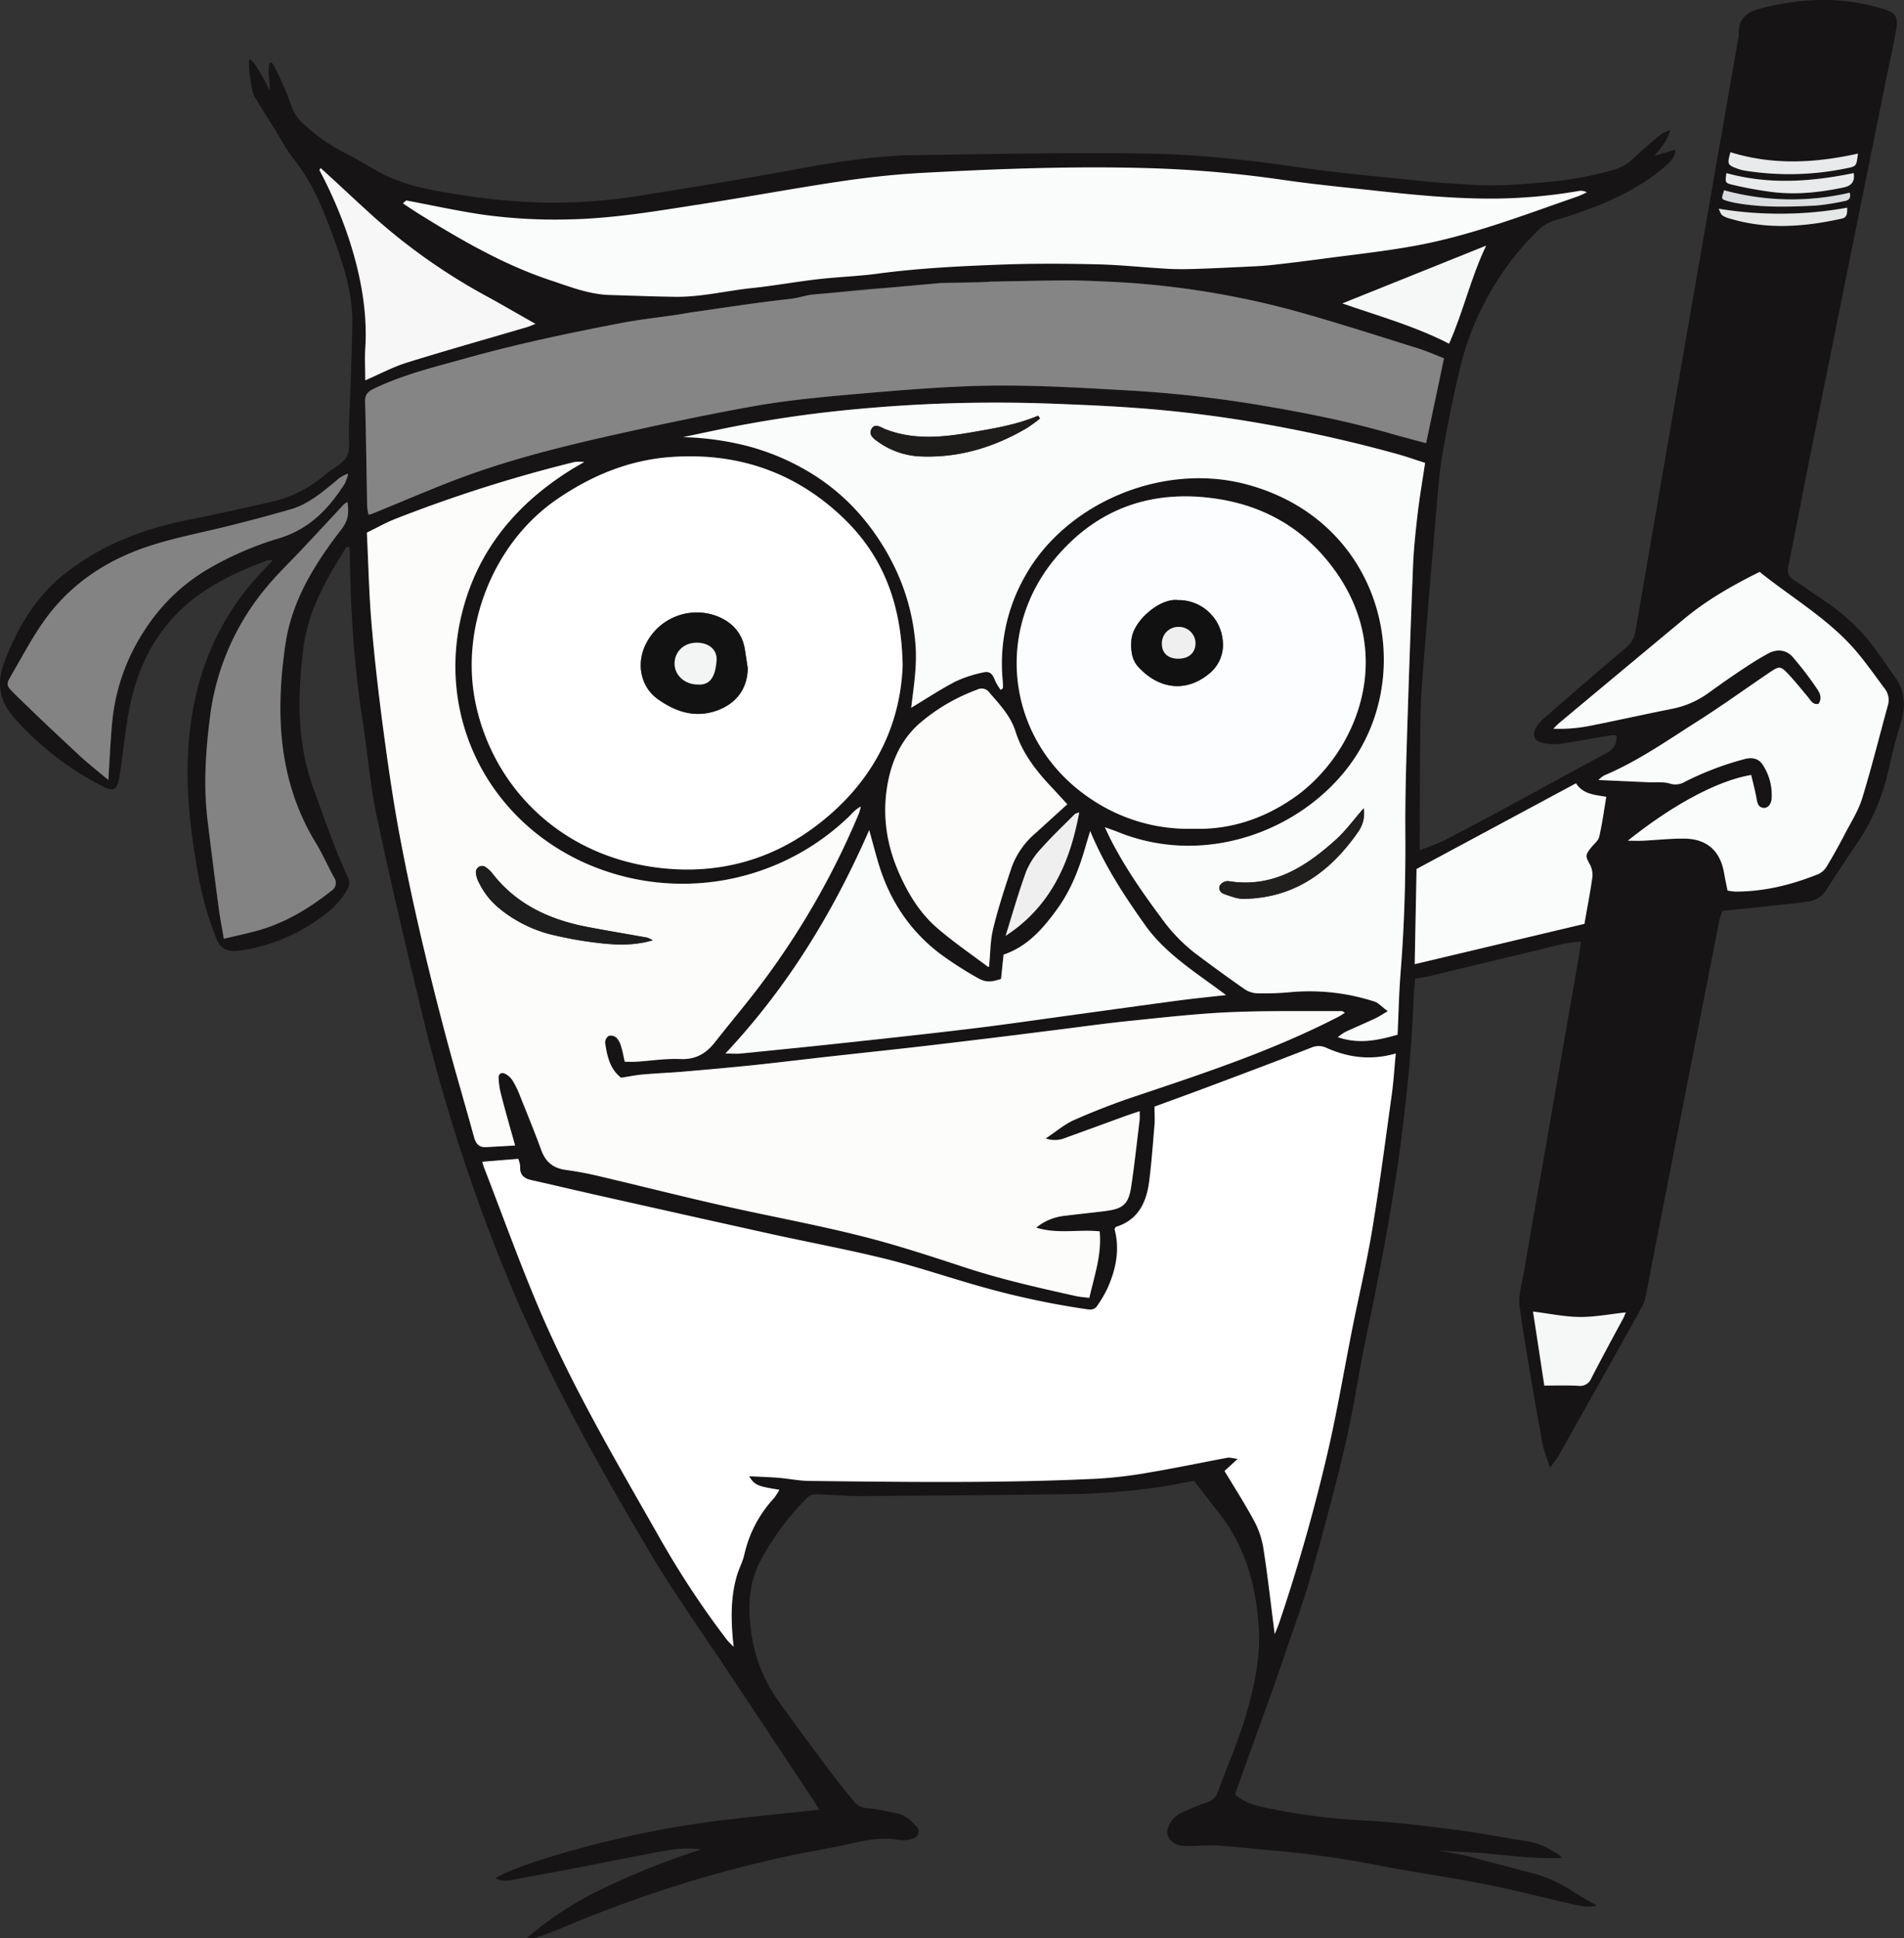
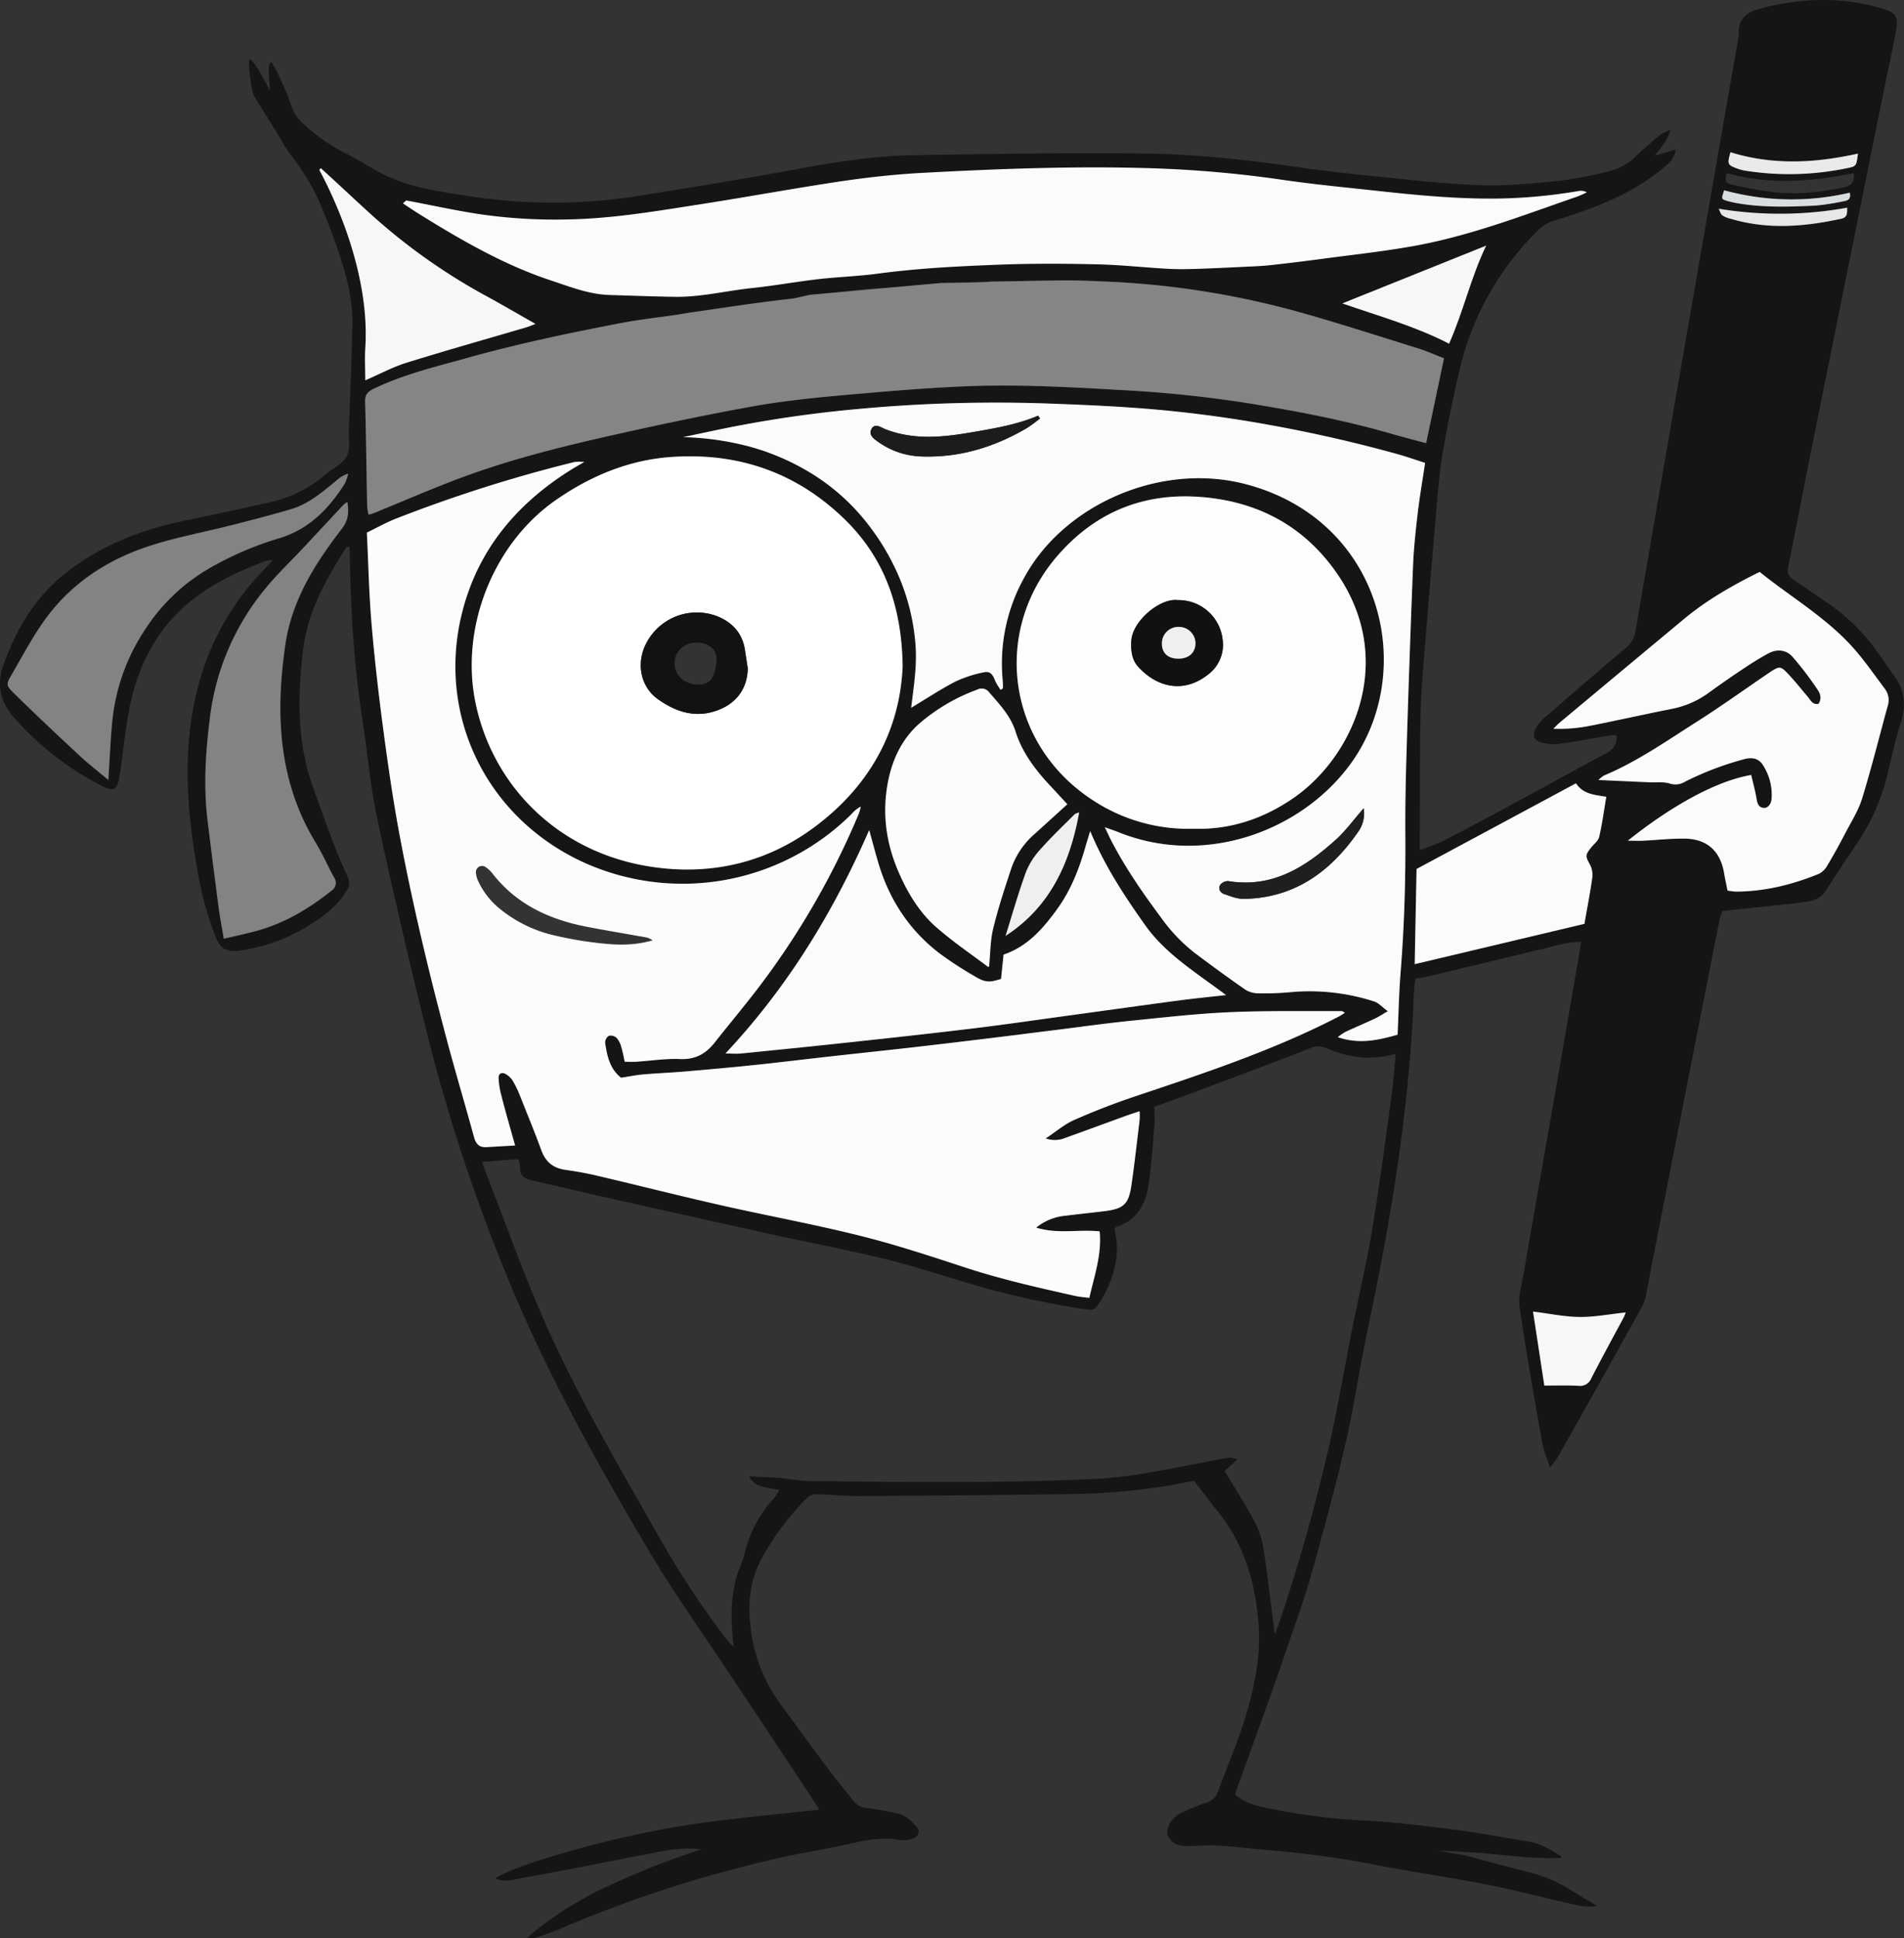
<svg xmlns="http://www.w3.org/2000/svg" viewBox="0 0 704.83 717.33">
  <rect x="0" y="0" width="704.83" height="717.33" fill="#333333" stroke="none" />
  <defs>
    <style>.cls-1{fill:#161414;}.cls-2{fill:#fff;}.cls-3{fill:#fcfcfb;}.cls-4{fill:#fafbfb;}.cls-5{fill:#868585;}.cls-6{fill:#fcfdff;}.cls-7{fill:#848383;}.cls-8{fill:#f7f7f7;}.cls-9{fill:#f6f7f7;}.cls-10{fill:#f0efef;}.cls-11{fill:#e8eaeb;}.cls-12{fill:#e6e8e8;}.cls-13{fill:#dadddf;}.cls-14{fill:#1e1d1d;}.cls-15{fill:#131212;}.cls-16{fill:#1e1b1b;}.cls-17{fill:#211f1e;}.cls-18{fill:#121111;}.cls-19{fill:#f3f4f4;}</style>
  </defs>
  <title>1Stiftnutzen-louAsset 23</title>
  <g id="Layer_2" data-name="Layer 2">
    <g id="Layer_1-2" data-name="Layer 1">
      <path class="cls-1" d="M532.38,684.83l10.25,1.93,25.24,6.65A51.89,51.89,0,0,1,582.24,700c2.71,1.7,5.51,3.28,8.92,5.29-4.5.88-8-.38-11.52-1.16-9.86-2.21-19.64-4.81-29.55-6.74-12.81-2.51-25.76-4.33-38.59-6.8a370.41,370.41,0,0,0-40.18-5.73c-6.83-.55-13.64-1.4-20.48-1.84-3.56-.24-7.16.13-10.75.19-3.27.05-6.35-.48-7.78-3.91-.91-2.19,1.24-6.44,4.41-8.11a94.33,94.33,0,0,1,9.9-4.07,6.37,6.37,0,0,0,4.21-3.89c3.54-9.8,7.83-19.39,10.69-29.38,3-10.44,5.19-21.14,4.41-32.25-1.09-15.46-5.15-29.73-14.94-42-3-3.77-5.92-7.6-9-11.59-3.87.73-7.66,1.52-11.47,2.14A260.75,260.75,0,0,1,391.83,553q-36.74.48-73.49.68c-5.29,0-10.59-.53-15.89-.67a5,5,0,0,0-3.32,1,95.45,95.45,0,0,0-17.77,23.92c-4.08,8-4.55,16.44-3.41,25.09A57,57,0,0,0,288,629.34q9.42,13.1,19.1,26c2.89,3.87,6,7.57,9,11.36a6.92,6.92,0,0,0,5.23,2.51c3.54.35,7,1.17,10.55,1.85,3.07.59,5.29,2.61,7.29,4.8a2.63,2.63,0,0,1-1.08,4.5,10,10,0,0,1-5,.62c-5.81-1.07-11.37-.25-17.07,1.07-9.23,2.15-18.64,3.51-27.88,5.64A464.2,464.2,0,0,0,208,713.54c-3.13,1.36-6.38,2.46-9.61,3.57a5.38,5.38,0,0,1-3.15-.05A127,127,0,0,1,226,697.63a276.39,276.39,0,0,1,33.59-13.15c-6.67-1-13,.34-19.4,1.57-15.56,3-31.08,6.17-46.68,8.92-3.21.57-6.68,1.85-10.15.23,6.43-4.5,34.36-12.75,58.44-17.52,20.15-4,40.6-5.65,61.53-7.93-2.25-3.47-4.23-6.56-6.26-9.62q-13.69-20.64-27.41-41.27c-9.8-14.81-20.18-29.29-29.22-44.55-18.9-31.9-37-64.24-51.35-98.56a661,661,0,0,1-32.19-98c-6.08-25-12-50-17.32-75.13-2.51-11.71-3.45-23.75-5.31-35.61-3.28-20.86-4.52-41.86-4.79-62.94a16.59,16.59,0,0,0-.21-1.69c-.61.09-1,0-1.12.18-7.29,11.66-14.18,23.52-15.88,37.53-2.13,17.46-2.45,34.67,3.75,51.71,4,11,7.68,22,12.65,32.61a4.82,4.82,0,0,1-.31,5.13c-3.16,5.49-8,9.16-13.11,12.41A65.2,65.2,0,0,1,90.6,351.5a27.6,27.6,0,0,1-3.25.45c-3.34.12-5.7-.86-7.18-4.41A122.35,122.35,0,0,1,72.91,321c-2.45-14-4-28.07-3.28-42.36C70.89,254,78.56,232,95.28,213.44c1.76-1.94,3.57-3.83,5.72-6.13a10,10,0,0,0-2.31.17c-9.8,3.67-19.26,8-27.55,14.54C58.57,232,51.53,245.27,48.22,260.59c-1.83,8.51-2.47,17.27-3.86,25.88-1,6.27-2,6.87-7.52,3.93A110.85,110.85,0,0,1,5,265.38C0,259.6-1.3,253,1.35,245.81c4.87-13.23,11.75-25,23.15-33.88,13.5-10.51,28.86-16.29,45.42-19.57,10-2,20.06-4.26,30.07-6.51a46.47,46.47,0,0,0,20.64-10.36c2.58-2.24,6.3-3.78,7.72-6.56s.68-6.68.8-10.1c.47-12.94,1.06-25.88,1.29-38.82.13-8-1.58-15.84-4-23.42-2.11-6.67-4.63-13.23-7.28-19.71A81.66,81.66,0,0,0,108.12,58c-2.46-3.19-4.33-6.83-6.47-10.27-2.54-4.09-5.13-8.15-7.61-12.28C93,33.67,91.65,22.4,92.34,22c1.22-.69,6.79,9.84,7.48,11.55.36-2-1.27-10.35.54-10.48.79-.06,6,11.29,7.39,15.9a15,15,0,0,0,4.58,6.86A67.56,67.56,0,0,0,128,56.78c4.74,2.32,9.14,5.33,13.85,7.7,9.31,4.69,19.56,6.23,29.66,7.79A223.57,223.57,0,0,0,201.71,75,204,204,0,0,0,238,72.23c8.75-1.42,17.52-2.79,26.26-4.26,9.82-1.66,19.64-3.32,29.42-5.13,14.87-2.77,29.8-5.19,45-5.41,28.39-.42,56.79-1,85.18-.6,18.83.25,37.6,2.28,56.3,5,15.09,2.21,30.31,3.53,45.49,5.11,6.51.68,13,1.07,19.58,1.48,9.53.61,19-.3,28.48-1.13a134.72,134.72,0,0,0,22.91-4.22,18,18,0,0,0,8-4.39c3.16-3,6.49-5.85,9.83-8.66.87-.74,2.07-1.09,3.93-2-1.26,4-3.29,6.56-6,9.68l7.92-2.35c-.39,3.26-2.22,4.76-4,6.28-8.12,7-17.56,11.75-27.51,15.5-4.36,1.64-8.79,3.12-13.25,4.46a14.64,14.64,0,0,0-6.3,3.77,105.94,105.94,0,0,0-29,51.92c-2.48,10.45-4.65,21-6.4,31.59-1.31,8-1.8,16.12-2.5,24.19q-2.19,25.19-4.2,50.37c-.56,7.15-1.17,14.32-1.3,21.49-.26,14.82-.2,29.65-.27,44.47,0,1.51,0,3,0,5.3,3.51-1.4,6.48-2.32,9.18-3.72,9.25-4.79,18.43-9.72,27.6-14.67,10.67-5.77,21.26-11.68,32-17.38,2.8-1.48,4.31-3.38,4.08-6.72a7.51,7.51,0,0,0-1.77-.13c-6.44,1.07-12.86,2.3-19.32,3.22a17.79,17.79,0,0,1-6.45-.4c-3.07-.73-3.87-2.88-2.22-5.66a14.44,14.44,0,0,1,3-3.5c10-8.7,20-17.39,30.17-25.94a9.68,9.68,0,0,0,3.59-6.19q11.92-69.39,24-138.74,7-40.33,14.06-80.66a6,6,0,0,0,.19-1.39c-.42-5.85,3.08-8.37,8.11-9.69C667-.82,682-1.31,697.05,3.27c4.76,1.45,5.72,2.86,4.84,7.88-1.21,6.9-2.78,13.74-4.17,20.61q-13.85,68.51-27.66,137c-2.74,13.6-5.26,27.25-8.07,40.84-.51,2.42.07,3.72,2,5,4.18,2.71,8.21,5.66,12.36,8.42a75.14,75.14,0,0,1,19.44,19.39c1.81,2.54,3.5,5.16,5.37,7.66,4.1,5.47,4.47,11.28,2.41,17.68-1.81,5.62-3.11,11.4-4.46,17.16a78.17,78.17,0,0,1-11.22,26.52c-4,5.93-8,11.89-11.84,17.94a9.31,9.31,0,0,1-6.88,4.3c-4.77.71-9.59,1.14-14.39,1.66-5.7.61-11.41,1.19-17.2,1.8a31.76,31.76,0,0,0-1.08,3.39q-12.33,62.64-24.61,125.31c-.93,4.74-1.76,9.5-2.75,14.23a14,14,0,0,1-1.48,3.88Q592.3,511.54,576.82,539c-.66,1.17-1.59,2.19-3,4.16-1.17-3.63-2.37-6.28-2.85-9.05-3-16.73-6-33.46-8.41-50.28-.62-4.29.86-8.92,1.63-13.35,3.4-19.83,6.91-39.64,10.36-59.46q4.9-28.11,9.76-56.23c.33-2,.6-3.93,1-6.26-5.19.11-9.75,1.56-14.37,2.67q-21.07,5.07-42.16,10.14c-1.48.35-3,.51-4.88.81-.19,2-.46,4-.54,6-.67,18.41-2.46,36.73-4.86,55-3.16,24-7.74,47.69-12.71,71.34-2.79,13.26-4.67,26.73-7.75,39.92-3.86,16.52-8.28,32.92-12.92,49.25-2.9,10.16-6.64,20.08-10,30.1-1.65,4.87-3.37,9.71-5.09,14.55Q464,645,458,661.73l-.83,2.3c3,2.84,6.76,4,10.48,4.81a236,236,0,0,0,38.87,5c10.87.61,21.71,2,32.51,3.38,8.33,1.07,16.58,2.68,24.86,4a25.76,25.76,0,0,1,10.09,3.4c1.34.88,2.91,1.41,4.28,3-2.38,0-4.75.1-7.12,0s-4.68-.17-7-.37c-5.27-.46-10.54-1-15.81-1.49M350.61,104.54l-21.34,1.89c-3.08.19-6.17.29-9.23.6-4.57.46-9.13,1.07-13.69,1.61l-6.2.46c-2.6.46-5.08,1.26-7.78,1.56-12.05,1.32-24,3.21-36.05,4.92-1.85.26-3.68.62-5.53.9-7.08,1-14.21,1.81-21.23,3.17-19,3.65-37.86,7.6-56.46,12.8-11.69,3.27-23.53,6.09-34.58,11.37-2.16,1-3.45,2.09-3.37,4.82.36,12.94.5,25.89.76,38.83a20.28,20.28,0,0,0,.53,3.06c.84-.25,1.28-.34,1.7-.51,10.52-4.29,20.94-8.82,31.57-12.83,18.84-7.1,38.35-11.94,58-16.33,16.86-3.77,33.77-7.35,50.76-10.41,10.87-2,21.9-3.11,32.9-4.11,15.51-1.4,31.05-2.75,46.61-3.37,19.17-.76,38.34.33,57.5,1.43a452.7,452.7,0,0,1,46.92,4.91c17.53,2.85,35,6.15,52,11.06,4.57,1.31,9.18,2.5,13.52,3.67,2.24-10.63,4.42-20.95,6.62-31.41-3.17-1.22-6.44-2.69-9.84-3.75-15.16-4.71-30.28-9.62-45.57-13.85a317.82,317.82,0,0,0-71.9-10.92c-4.21-.18-8.42-.37-12.63-.34-9.34.08-18.68.3-28,.46ZM122.21,65.83l-3.33-3.41-.67.66L121,67c10.35,19.4,15.7,39.92,14.21,62-.26,3.82,0,7.68,0,11.74,5.39-2.33,10.2-4.93,15.33-6.53,14.68-4.57,29.48-8.73,44.23-13.07,1-.31,2.06-.76,3.46-1.29-6.34-3.59-12.11-7-18-10.18A220.41,220.41,0,0,1,139,80.78Q130.57,73.31,122.21,65.83Zm349.67,539c.79-2,1.22-3,1.56-4A669.5,669.5,0,0,0,492,535.22c3.21-14.28,5.65-28.73,8.51-43.1,2.46-12.37,5.39-24.66,7.46-37.1,2.75-16.6,4.92-33.3,7.23-50,.67-4.9,1-9.86,1.46-15.06-9.12,2.66-17.46,1.52-25.51-2a6.67,6.67,0,0,0-5.71-.17C472.1,393,458.71,398,445.33,403c-6.08,2.29-12.19,4.49-18,6.61,0,2.58.15,4.74,0,6.87-.57,7-1.05,14-2,21-1,7.67-4.07,14.09-12.23,16.63-.22.07-.33.49-.56.84,2,7.51.55,14.75-2.53,21.73a45.2,45.2,0,0,1-4,6.8c-.8,1.18-1.88,1.39-3.58,1.15a306.79,306.79,0,0,1-41.44-9c-11.2-3.21-22.26-7-33.56-9.75-13.87-3.42-28-6-41.91-9.09q-32.55-7.19-65.07-14.53c-7.88-1.77-15.74-3.65-23.62-5.42-2.77-.62-4.5-1.84-4.31-5a8.72,8.72,0,0,0-.74-2.9L178.53,430c.16.52.35,1.38.67,2.2,6.74,17.41,13.06,35,20.35,52.18,12.57,29.59,29,57.22,44.81,85.12a331.71,331.71,0,0,0,24.73,37.43c.58.75,1.32,1.38,2.51,2.61-.18-1.62-.29-2.38-.35-3.14-.67-8-.72-15.91,1.66-23.65.77-2.53,2.09-4.91,2.64-7.48a45.36,45.36,0,0,1,11-20.82,22.49,22.49,0,0,0,1.94-3.06c-8.12-1.31-9.19-1.77-11.18-5,3.89.2,7.41.3,10.93.58,3.88.32,7.74,1.12,11.61,1.16,35.57.39,71.14.89,106.68-.85A165.33,165.33,0,0,0,426,544.87c9.5-1.6,18.93-3.6,28.41-5.36.9-.17,1.9.2,3.78.43l-4.87,4.48c3.61,6,7.39,11.84,10.7,18a32.14,32.14,0,0,1,3.59,10C469.24,582.83,470.4,593.33,471.88,604.81ZM190.69,423.94C188.75,417,187,411,185.43,405a28.16,28.16,0,0,1-.9-6c-.07-1.61,1.06-2.31,2.5-1.54a7.26,7.26,0,0,1,2.64,2.4,35,35,0,0,1,2.67,5.42c2.74,6.79,5.54,13.56,8,20.43,1.63,4.47,4.56,6.72,9.24,7.31a127.75,127.75,0,0,1,12.83,2.44c15,3.52,29.9,7.31,44.91,10.7,20.62,4.67,41.49,8.25,61.83,14.09,9.26,2.66,18.42,5.65,27.57,8.67,13.6,4.5,27.54,7.63,41.5,10.75,1.48.33,3,.41,5,.67,1.91-8.3,4.66-16.16,3.83-24.61-7.89-.83-15.46,1.09-23.48-1.39a19.9,19.9,0,0,1,10.93-4.41c4.79-.61,9.6-1.08,14.39-1.68,6.95-.87,8.87-2.56,9.9-9.53,1.19-8,2.07-16.08,3.05-24.12a30.54,30.54,0,0,0,0-3.34c-2,.69-3.66,1.2-5.25,1.78-7.45,2.7-14.89,5.45-22.35,8.13a10.16,10.16,0,0,1-7.17.17c4-2.66,7-5.27,10.48-6.81,7.24-3.19,14.64-6.08,22.13-8.6,25.81-8.65,51.65-17.16,75.92-29.72.7-.37,1.36-.84,2.23-1.38-.66-.38-.9-.63-1.14-.63-13.89.09-27.79-.2-41.65.42-12.44.56-24.84,2-37.24,3.25-9.14.94-18.24,2.23-27.35,3.37-8.34,1-16.69,2.09-25,3.11-9.43,1.14-18.86,2.28-28.29,3.35-9.75,1.11-19.51,2.13-29.26,3.22-9.44,1.05-18.87,2.23-28.32,3.21-8.67.91-17.36,1.68-26.05,2.43-5.13.44-10.28.63-15.4,1.08-2.68.23-5.33.78-8.25,1.22-4.1-3.15-5.2-8-5.9-13a3,3,0,0,1,1.41-2.52,3.29,3.29,0,0,1,2.83.76,7.92,7.92,0,0,1,1.7,3.25c.55,1.75.86,3.57,1.32,5.6,1.51,0,2.88.07,4.23,0,5.44-.35,10.9-1.24,16.32-1,5.62.25,9.49-2,12.78-6.14,5.11-6.5,10.43-12.83,15.48-19.37A292.27,292.27,0,0,0,318,301.09a19.51,19.51,0,0,0,.72-2.62,12.17,12.17,0,0,0-3.47,2.82A88.73,88.73,0,0,1,215,318.61c-35-16.62-53.18-53.86-44-91.36,5.73-23.48,20.15-40.75,40.43-53.4,1.4-.87,2.85-1.67,4.94-2.9a19.26,19.26,0,0,0-3.61,0,528.18,528.18,0,0,0-66.19,21c-3.59,1.41-7,3.33-10.69,5.13.58,11.65.83,23.05,1.79,34.39,1.11,13,2.62,26.07,4.36,39s3.65,26.26,6.1,39.27c4.76,25.27,10.76,50.27,17.37,75.12,3.21,12,6.79,24,10.07,36,.69,2.51,1.93,3.8,4.53,3.66ZM334.15,246.46c-.37-23.27-7.44-41.32-22.95-55.72-17.79-16.53-39.07-23.36-63-21.59-15.53,1.15-29.53,7-42.32,15.86-23.22,16.1-35.47,47.05-29.88,74.78,6.34,31.41,31.83,57.83,69.86,61.59,20.19,2,39-2.94,55.48-15.13C322.12,290.84,333.2,270.14,334.15,246.46Zm36.26,8.85.76-.5a5.88,5.88,0,0,0,.1-.93c0-.93-.1-1.87-.18-2.8a65.34,65.34,0,0,1,8.3-37.77c14.87-26.86,50.72-42.47,82.18-34,50.54,13.61,63.39,69.67,38,103.89-18.15,24.45-53.75,37.73-85.72,24.73-1.37-.56-2.78-1-4.9-1.77.88,1.83,1.38,2.91,1.91,4,5.29,10.48,12,20.06,18.93,29.46a62.7,62.7,0,0,0,12.56,13.15c6.1,4.58,12.26,9.09,18.52,13.43a9.07,9.07,0,0,0,4.81,1.43,105,105,0,0,0,12.16-.44,77.76,77.76,0,0,1,30.87,3.47c1.59.48,2.87,2,5,3.59-2.09,1.2-3.31,2-4.64,2.66-3.67,1.7-7.4,3.27-11.07,5a21.6,21.6,0,0,0-2.81,1.94c7.8,2.69,14.83,1.19,22.15-.91.35-7.62.5-15.25,1.1-22.85,1.36-17,1.89-34,1.77-51-.07-9.83.11-19.66.41-29.49q1.08-35.07,2.44-70.14c.26-6.53,1-13.05,1.73-19.55.72-6.15,1.79-12.26,2.73-18.59-3.69-1.18-7-2.38-10.48-3.32-17.1-4.73-34.38-8.55-51.88-11.57q-20.07-3.47-40.29-5.11c-11.19-.92-22.42-1.43-33.64-1.85a551.64,551.64,0,0,0-73.4,1.88,453.38,453.38,0,0,0-50.79,7.44l-14.24,3a105.56,105.56,0,0,1,25,3.6,88.19,88.19,0,0,1,23,10.11,78.21,78.21,0,0,1,18.62,16.22,87.65,87.65,0,0,1,13.2,21.42,79.38,79.38,0,0,1,6.16,24.36c.84,8.28-.56,16.44-1.5,24.45,5.65-3.39,10.83-6.82,16.32-9.68a45.37,45.37,0,0,1,10.12-3.35c2.63-.64,3.57.29,4.66,3.08A22,22,0,0,0,370.41,255.31Zm71.44,51.41c13.3.43,25.82-3.61,37.15-11.5,23-16,39.54-54,12.78-87.24C481.1,194.71,467,187,450,184.53c-23-3.31-42.63,3.13-58.1,20.61-25,28.24-19.22,70.1,12.28,90.79A64.37,64.37,0,0,0,441.85,306.72Zm209.54-95.06c-10,5-19.46,10.35-27.89,17.34q-23.24,19.29-46.41,38.63c-.77.64-1.43,1.4-2.15,2.1a56.93,56.93,0,0,0,13.18-1c10.07-2,20.07-4.24,30.13-6.24a34.32,34.32,0,0,0,14-5.92c4.39-3.23,8.9-6.3,13.44-9.33,2.84-1.9,5.75-3.72,8.76-5.34,3.21-1.74,6.66-1.47,9,1.18a123.39,123.39,0,0,1,9.3,12.2c1,1.46,1.62,3.39.35,5.23-2.24.45-2.94-1.34-4-2.61-2.3-2.74-4.53-5.56-7-8.17-3.12-3.35-3.47-3.31-7.42-.62-8.9,6-17.64,12.33-26.71,18.09-11.17,7.08-22,14.73-34.34,19.87a13.56,13.56,0,0,0-2,1.64l18.58.84c2.62.12,5.38-.27,7.8.46a6.76,6.76,0,0,0,5.68-.68A113,113,0,0,1,645.58,281c3-.84,5.45-.4,7,2.06a20.1,20.1,0,0,1,3.28,12.44c-.16,2.19-1.54,3.67-3,3.49-1.93-.23-2.26-1.67-2.56-3.34-.52-3-1.33-5.93-2-8.84-12.4,2.09-28.9,10.92-45.68,24.33,2.14,0,3.91.07,5.67,0,5.13-.25,10.26-.84,15.39-.77,8.33.11,13.22,4.63,14.61,12.85.35,2.1.82,4.19,1.25,6.37a24.19,24.19,0,0,0,3,.38c10.74,0,21-2.52,30.83-6.57a7.67,7.67,0,0,0,3.15-3.16c2.32-3.88,4.5-7.84,6.59-11.84,2.23-4.28,4.89-8.46,6.29-13,3.48-11.3,6.32-22.8,9.46-34.22a6.84,6.84,0,0,0-1.05-6.21c-3.35-4.48-6.57-9.08-10.15-13.37C677.4,229.33,663.56,221.45,651.39,211.66ZM453.85,368.27c-10.84-8.2-22.09-14.91-29.87-25.84s-14.93-21.79-20.37-34.85c-.69,2.27-1.11,3.56-1.48,4.87-2.38,8.44-5.43,16.65-10.59,23.78s-11.11,14.11-20,17.07c-.32,3.08-.64,6.14-.93,9-4.1,1.32-5.76,1.37-9.25-.69A137,137,0,0,1,348,353c-11.27-8.56-18.71-19.85-22.78-33.38-1.16-3.88-2.18-7.82-3.45-12.41-13.44,30.67-30.3,58.25-53.24,82.71,2.42,0,4.07.14,5.68,0,12.7-1.27,25.41-2.54,38.1-3.91,15.93-1.72,31.87-3.43,47.78-5.36,12.65-1.54,25.27-3.39,37.91-5.12,12.79-1.74,25.57-3.55,38.37-5.24C442,369.52,447.64,369,453.85,368.27Zm-58.74-70.62c-2.17-2.35-4.26-4.64-6.38-6.9-5.5-5.85-10.33-12.24-12.75-19.9-1.88-6-5.9-10.09-9.74-14.55a3.5,3.5,0,0,0-4.48-1.08,69.12,69.12,0,0,0-21.6,12.71c-6,5.39-9.42,12.27-11.16,20.07-2.73,12.3-1.15,24.17,4,35.55,3.34,7.43,7.66,14.41,13.82,19.78,6,5.2,12.57,9.69,18.91,14.46.14.11.53-.11.42-.08.48-4.77.43-9.53,1.53-14,1.89-7.69,4.35-15.25,6.86-22.77a29.92,29.92,0,0,1,8.73-12.51C387.25,304.8,391.24,301.16,395.11,297.65ZM82.85,347.4c3.93-.9,7.27-1.63,10.58-2.44,11-2.68,20.45-8.28,29.21-15.22a3.43,3.43,0,0,0,1-4.91c-2.33-4.24-4.27-8.7-6.77-12.83-12.78-21.06-14.75-44-12-67.76.26-2.17.52-4.34.87-6.49,2.57-16.1,11-29.37,20.7-41.91,2.54-3.31,2.72-6.15,2.14-10a10.17,10.17,0,0,0-1.42,1q-7.5,8-15,16.08c-4.79,5.13-9.94,10-14.32,15.43a92.26,92.26,0,0,0-20.13,47.13c-1.61,12.75-2.46,25.46-.89,38.25q2,16.24,4.13,32.47C81.45,339.66,82.14,343.16,82.85,347.4ZM40.1,288.66c.52-7.86.78-15,1.51-22.15a74.38,74.38,0,0,1,11.8-33.08A70,70,0,0,1,77,210.6a120.72,120.72,0,0,1,26.56-11.46c11-3.37,18.26-10.93,24.13-20.24a16.32,16.32,0,0,0,1.22-3.61,11.91,11.91,0,0,0-4.32,2.54c-5.19,4.25-10.29,8.71-16.9,10.64-7,2.05-14.09,3.91-21.18,5.71-10.1,2.56-20.41,4.47-30.33,7.61C40.86,206.64,27.49,215,17.69,228c-5.16,6.78-9.11,14.49-13.44,21.88-2,3.46-2.08,3.8,1,6.79,7.89,7.75,16,15.34,24.06,22.87C32.67,282.64,36.33,285.48,40.1,288.66Zm543.31,1.23-59,31.72c-.22,11.38-.45,23-.68,35.22l62.82-14.92c1-5.88,2.09-11.38,2.88-16.92a8.27,8.27,0,0,0-.75-4.82c-1.79-3.28-1.95-3.6.32-6.46,1-1.33,2.67-2.54,3-4,1.12-4.8,1.77-9.71,2.63-14.81C590.26,294.14,586.06,294,583.41,289.89Zm-47-162.69c5.3-11.85,8-24.45,13.74-36.3L496.9,112.29C510.51,117,524,120.78,536.42,127.2Zm35.26,385.59c4.61,0,8.65-.13,12.68.05a4.46,4.46,0,0,0,4.72-2.82c3.85-7.48,7.9-14.86,11.87-22.28.34-.64.58-1.34.89-2.07-5.91.62-11.59,1.72-17.28,1.68s-11.18-1.23-17.06-2C568.87,494.36,570.25,503.4,571.68,512.79ZM372.24,346.37c16.63-10.82,23.83-26.94,27.27-45.73-.89.36-1.4.42-1.69.71-4.17,4.19-8.48,8.25-12.39,12.67a27.93,27.93,0,0,0-5.57,8.53C377,330.37,374.74,338.41,372.24,346.37ZM687.78,56.84c-16,3.58-31.66,4.32-47.19-.53-1.24,4.38-1.12,4.72,2.37,6a16.17,16.17,0,0,0,3.14.84,104.41,104.41,0,0,0,37.59-.93C687.22,61.54,687.21,61.49,687.78,56.84Zm-1.57,7.22c-15.85,3.25-31.48,4.34-47.06,0-.56,3.24-.61,3.66,2,4.26a139.89,139.89,0,0,0,15.06,2.76c8.55,1,17.05.18,25.47-1.53C684.33,69,686.84,68.16,686.21,64.06Zm-50,13.19c.43.83.68,1.89,1.34,2.41a9.1,9.1,0,0,0,3,1.24c13.7,4.15,27.4,3,41.1,0,2.29-.5,2.08-2.09,2.14-4.08A139.67,139.67,0,0,1,636.23,77.25Zm2-6.83c-1.08,3.2-1.1,3.27,1,3.91a35.11,35.11,0,0,0,4.55,1c9.45,1.56,19,1.23,28.47.76a89.46,89.46,0,0,0,10.58-1.67c1.64-.28,2.42-1.18,1.92-3.11A94.29,94.29,0,0,1,638.26,70.42Z" />
-       <path class="cls-2" d="M471.88,604.81c-1.48-11.48-2.64-22-4.29-32.41a32.14,32.14,0,0,0-3.59-10c-3.31-6.11-7.09-12-10.7-18l4.87-4.48c-1.88-.23-2.88-.6-3.78-.43-9.48,1.76-18.91,3.76-28.41,5.36a165.33,165.33,0,0,1-19.44,2.38c-35.54,1.74-71.11,1.24-106.68.85-3.87,0-7.73-.84-11.61-1.16-3.52-.28-7-.38-10.93-.58,2,3.27,3.06,3.73,11.18,5a22.49,22.49,0,0,1-1.94,3.06,45.36,45.36,0,0,0-11,20.82c-.55,2.57-1.87,5-2.64,7.48-2.38,7.74-2.33,15.68-1.66,23.65.06.76.17,1.52.35,3.14-1.19-1.23-1.93-1.86-2.51-2.61a331.71,331.71,0,0,1-24.73-37.43c-15.83-27.9-32.24-55.53-44.81-85.12-7.29-17.17-13.61-34.77-20.35-52.18-.32-.82-.51-1.68-.67-2.2l13.29-1.08a8.72,8.72,0,0,1,.74,2.9c-.19,3.19,1.54,4.41,4.31,5,7.88,1.77,15.74,3.65,23.62,5.42q32.53,7.31,65.07,14.53c14,3.07,28,5.67,41.91,9.09,11.3,2.79,22.36,6.54,33.56,9.75a306.79,306.79,0,0,0,41.44,9c1.7.24,2.78,0,3.58-1.15a45.2,45.2,0,0,0,4-6.8c3.08-7,4.56-14.22,2.53-21.73.23-.35.34-.77.56-.84,8.16-2.54,11.22-9,12.23-16.63.91-7,1.39-14,2-21,.18-2.13,0-4.29,0-6.87,5.78-2.12,11.89-4.32,18-6.61,13.38-5,26.77-10.05,40.09-15.23a6.67,6.67,0,0,1,5.71.17c8.05,3.53,16.39,4.67,25.51,2-.49,5.2-.79,10.16-1.46,15.06-2.31,16.67-4.48,33.37-7.23,50-2.07,12.44-5,24.73-7.46,37.1-2.86,14.37-5.3,28.82-8.51,43.1a669.5,669.5,0,0,1-18.54,65.59C473.1,601.82,472.67,602.8,471.88,604.81Z" />
      <path class="cls-3" d="M190.69,423.94l-10.67.61c-2.6.14-3.84-1.15-4.53-3.66-3.28-12-6.86-23.95-10.07-36-6.61-24.85-12.61-49.85-17.37-75.12-2.45-13-4.35-26.14-6.1-39.27s-3.25-26-4.36-39c-1-11.34-1.21-22.74-1.79-34.39,3.72-1.8,7.1-3.72,10.69-5.13a528.18,528.18,0,0,1,66.19-21,19.26,19.26,0,0,1,3.61,0c-2.09,1.23-3.54,2-4.94,2.9-20.28,12.65-34.7,29.92-40.43,53.4-9.14,37.5,9,74.74,44,91.36a88.73,88.73,0,0,0,100.25-17.32,12.17,12.17,0,0,1,3.47-2.82,19.51,19.51,0,0,1-.72,2.62,292.27,292.27,0,0,1-37.88,65.34C275,373,269.71,379.3,264.6,385.8c-3.29,4.17-7.16,6.39-12.78,6.14-5.42-.23-10.88.66-16.32,1-1.35.09-2.72,0-4.23,0-.46-2-.77-3.85-1.32-5.6a7.92,7.92,0,0,0-1.7-3.25,3.29,3.29,0,0,0-2.83-.76,3,3,0,0,0-1.41,2.52c.7,5,1.8,9.83,5.9,13,2.92-.44,5.57-1,8.25-1.22,5.12-.45,10.27-.64,15.4-1.08,8.69-.75,17.38-1.52,26.05-2.43,9.45-1,18.88-2.16,28.32-3.21,9.75-1.09,19.51-2.11,29.26-3.22,9.43-1.07,18.86-2.21,28.29-3.35,8.34-1,16.69-2.08,25-3.11,9.11-1.14,18.21-2.43,27.35-3.37,12.4-1.26,24.8-2.69,37.24-3.25,13.86-.62,27.76-.33,41.65-.42.24,0,.48.25,1.14.63-.87.54-1.53,1-2.23,1.38-24.27,12.56-50.11,21.07-75.92,29.72-7.49,2.52-14.89,5.41-22.13,8.6-3.47,1.54-6.47,4.15-10.48,6.81a10.16,10.16,0,0,0,7.17-.17c7.46-2.68,14.9-5.43,22.35-8.13,1.59-.58,3.21-1.09,5.25-1.78a30.54,30.54,0,0,1,0,3.34c-1,8-1.86,16.11-3.05,24.12-1,7-2.95,8.66-9.9,9.53-4.79.6-9.6,1.07-14.39,1.68a19.9,19.9,0,0,0-10.93,4.41c8,2.48,15.59.56,23.48,1.39.83,8.45-1.92,16.31-3.83,24.61-2-.26-3.52-.34-5-.67-14-3.12-27.9-6.25-41.5-10.75-9.15-3-18.31-6-27.57-8.67-20.34-5.84-41.21-9.42-61.83-14.09-15-3.39-29.93-7.18-44.91-10.7A127.75,127.75,0,0,0,209.63,433c-4.68-.59-7.61-2.84-9.24-7.31-2.51-6.87-5.31-13.64-8-20.43a35,35,0,0,0-2.67-5.42,7.26,7.26,0,0,0-2.64-2.4c-1.44-.77-2.57-.07-2.5,1.54a28.16,28.16,0,0,0,.9,6C187,411,188.75,417,190.69,423.94ZM241.62,348a11.77,11.77,0,0,0-2-1c-7.34-1.32-14.7-2.53-22-3.93-13.84-2.63-26.12-8.12-35.1-19.52a12.23,12.23,0,0,0-2.68-2.6,2.28,2.28,0,0,0-3.67,1.9,8.56,8.56,0,0,0,1,3.53,28.47,28.47,0,0,0,8.1,10.15A49.28,49.28,0,0,0,204.43,346c4.24,1,8.51,1.86,12.82,2.46C225.1,349.52,233,350.51,241.62,348Z" />
      <path class="cls-2" d="M334.15,246.46c-.95,23.68-12,44.38-32.85,59.79-16.47,12.19-35.29,17.12-55.48,15.13-38-3.76-63.52-30.18-69.86-61.59-5.59-27.73,6.66-58.68,29.88-74.78,12.79-8.87,26.79-14.71,42.32-15.86,24-1.77,45.25,5.06,63,21.59C326.71,205.14,333.78,223.19,334.15,246.46Zm-57.35.87c-.32-2.15-.67-4.3-1-6.45-.86-6.32-4.53-10.47-10.28-12.79a21.05,21.05,0,0,0-26.2,9.8c-3.91,7.26-2.42,16.2,4.31,20.94,6.5,4.58,13.71,7.08,21.92,4.06C272.58,260.31,276.66,254.89,276.8,247.33Z" />
      <path class="cls-4" d="M370.41,255.31a22,22,0,0,1-2-3.32c-1.09-2.79-2-3.72-4.66-3.08a45.37,45.37,0,0,0-10.12,3.35c-5.49,2.86-10.67,6.29-16.32,9.68.94-8,2.34-16.17,1.5-24.45a79.38,79.38,0,0,0-6.16-24.36,87.65,87.65,0,0,0-13.2-21.42,78.21,78.21,0,0,0-18.62-16.22,88.19,88.19,0,0,0-23-10.11,105.56,105.56,0,0,0-25-3.6l14.24-3a453.38,453.38,0,0,1,50.79-7.44,551.64,551.64,0,0,1,73.4-1.88c11.22.42,22.45.93,33.64,1.85q20.24,1.67,40.29,5.11c17.5,3,34.78,6.84,51.88,11.57,3.43.94,6.79,2.14,10.48,3.32-.94,6.33-2,12.44-2.73,18.59-.76,6.5-1.47,13-1.73,19.55q-1.4,35.07-2.44,70.14c-.3,9.83-.48,19.66-.41,29.49.12,17-.41,34-1.77,51-.6,7.6-.75,15.23-1.1,22.85-7.32,2.1-14.35,3.6-22.15.91a21.6,21.6,0,0,1,2.81-1.94c3.67-1.7,7.4-3.27,11.07-5,1.33-.62,2.55-1.46,4.64-2.66-2.16-1.58-3.44-3.11-5-3.59a77.76,77.76,0,0,0-30.87-3.47,105,105,0,0,1-12.16.44,9.07,9.07,0,0,1-4.81-1.43c-6.26-4.34-12.42-8.85-18.52-13.43a62.7,62.7,0,0,1-12.56-13.15c-7-9.4-13.64-19-18.93-29.46-.53-1.06-1-2.14-1.91-4,2.12.76,3.53,1.21,4.9,1.77,32,13,67.57-.28,85.72-24.73,25.4-34.22,12.55-90.28-38-103.89-31.46-8.48-67.31,7.13-82.18,34a65.34,65.34,0,0,0-8.3,37.77c.08.93.14,1.87.18,2.8a5.88,5.88,0,0,1-.1.93ZM385,154.87l-.7-1c-8.08,3.42-16.64,4.77-25.18,6.25-10.51,1.82-21,2.74-31.31-1.22-1.63-.62-4.06-2.57-5.3.1-1,2.19,1.28,3.65,2.88,4.77a29.12,29.12,0,0,0,15.75,5.18c14.09.51,27-3.47,39.08-10.56A57.05,57.05,0,0,0,385,154.87ZM504.82,299.14c-3.68,4.19-6.61,8.26-10.25,11.55-11.27,10.18-23.55,18.07-39.89,15.4a3.62,3.62,0,0,0-3,1.42c-.87,1.41,0,2.87,1.48,3.37,2.32.81,4.77,1.81,7.15,1.78,19-.24,32.46-10.22,42.75-25.26A11.79,11.79,0,0,0,504.82,299.14Z" />
      <path class="cls-5" d="M348.24,104.75c1.15,0,17.21-.2,18.36-.52,9.33-.16,18.67-.38,28-.46,4.21,0,8.42.16,12.63.34A317.82,317.82,0,0,1,479.14,115c15.29,4.23,30.41,9.14,45.57,13.85,3.4,1.06,6.67,2.53,9.84,3.75-2.2,10.46-4.38,20.78-6.62,31.41-4.34-1.17-8.95-2.36-13.52-3.67-17.09-4.91-34.52-8.21-52-11.06a452.7,452.7,0,0,0-46.92-4.91c-19.16-1.1-38.33-2.19-57.5-1.43-15.56.62-31.1,2-46.61,3.37-11,1-22,2.15-32.9,4.11-17,3.06-33.9,6.64-50.76,10.41-19.61,4.39-39.12,9.23-58,16.33-10.63,4-21.05,8.54-31.57,12.83-.42.17-.86.26-1.7.51a20.28,20.28,0,0,1-.53-3.06c-.26-12.94-.4-25.89-.76-38.83-.08-2.73,1.21-3.79,3.37-4.82,11-5.28,22.89-8.1,34.58-11.37,18.6-5.2,37.5-9.15,56.46-12.8,7-1.36,14.15-2.12,21.23-3.17,1.85-.28,3.68-.64,5.53-.9,12-1.71,24-3.6,36.05-4.92,2.7-.3,5.18-1.1,7.78-1.56" />
      <path class="cls-4" d="M150.38,74.18c9.17,1.73,18.29,3.74,27.5,5.13a194,194,0,0,0,32.61,1.89c16.76-.32,33.17-3.19,49.62-5.74,17.07-2.65,34.06-5.81,51.14-8.35C321.1,65.65,331,64.56,341,64c28.35-1.53,56.75-2.61,85.15-1.74A430.67,430.67,0,0,1,475,66.58c11.86,1.72,23.81,2.84,35.73,4.15,14,1.53,27.91,2.82,42,2.77a193.67,193.67,0,0,0,31.62-2.81,4.4,4.4,0,0,1,3.08.51c-1.24.55-2.46,1.18-3.74,1.62-20,6.92-39.72,14.57-60.62,18.28-11.17,2-22.47,3.2-33.72,4.71-6.32.84-12.66,1.63-19,2.32-3.24.35-6.52.46-9.78.62-6.07.29-12.13.59-18.2.78-3.43.1-6.87.14-10.29-.06-8.71-.5-17.41-1.45-26.13-1.65-11.7-.27-23.42-.33-35.11.1-15.26.57-30.52,1.3-45.69,3.33-7.4,1-14.91,1.22-22.33,2.08-8.19.94-16.33,2.44-24.53,3.29-9.42,1-18.71,3.34-28.24,3.23-8.11-.1-16.21-.44-24.31-.67-7.61-.21-14.6-3-21.66-5.34-17.11-5.65-32.63-14.56-47.89-24-2.38-1.46-4.7-3-7.05-4.58Z" />
      <path class="cls-6" d="M441.85,306.72a64.37,64.37,0,0,1-37.64-10.79c-31.5-20.69-37.25-62.55-12.28-90.79,15.47-17.48,35.1-23.92,58.1-20.61C467,187,481.1,194.71,491.78,208,518.54,241.23,502,279.24,479,295.22,467.67,303.11,455.15,307.15,441.85,306.72ZM436,222.1c-6.52-.82-16.72,7.68-17.19,15-.22,3.58.13,7,2.52,9.64,7.48,8.22,17.81,9.94,26.79,2.14a13.7,13.7,0,0,0,4.46-12.24A16.4,16.4,0,0,0,436,222.1Z" />
      <path class="cls-4" d="M651.39,211.66c12.17,9.79,26,17.67,36.23,29.94,3.58,4.29,6.8,8.89,10.15,13.37a6.84,6.84,0,0,1,1.05,6.21c-3.14,11.42-6,22.92-9.46,34.22-1.4,4.55-4.06,8.73-6.29,13-2.09,4-4.27,8-6.59,11.84a7.67,7.67,0,0,1-3.15,3.16c-9.86,4-20.09,6.57-30.83,6.57a24.19,24.19,0,0,1-3-.38c-.43-2.18-.9-4.27-1.25-6.37-1.39-8.22-6.28-12.74-14.61-12.85-5.13-.07-10.26.52-15.39.77-1.76.08-3.53,0-5.67,0,16.78-13.41,33.28-22.24,45.68-24.33.68,2.91,1.49,5.85,2,8.84.3,1.67.63,3.11,2.56,3.34,1.51.18,2.89-1.3,3-3.49a20.1,20.1,0,0,0-3.28-12.44c-1.58-2.46-4.07-2.9-7-2.06a113,113,0,0,0-21.75,8.29,6.76,6.76,0,0,1-5.68.68c-2.42-.73-5.18-.34-7.8-.46l-18.58-.84a13.56,13.56,0,0,1,2-1.64c12.3-5.14,23.17-12.79,34.34-19.87,9.07-5.76,17.81-12.05,26.71-18.09,4-2.69,4.3-2.73,7.42.62,2.44,2.61,4.67,5.43,7,8.17,1.07,1.27,1.77,3.06,4,2.61,1.27-1.84.67-3.77-.35-5.23a123.39,123.39,0,0,0-9.3-12.2c-2.39-2.65-5.84-2.92-9-1.18-3,1.62-5.92,3.44-8.76,5.34-4.54,3-9,6.1-13.44,9.33a34.32,34.32,0,0,1-14,5.92c-10.06,2-20.06,4.27-30.13,6.24a56.93,56.93,0,0,1-13.18,1c.72-.7,1.38-1.46,2.15-2.1Q600.28,248.3,623.5,229C631.93,222,641.38,216.62,651.39,211.66Z" />
      <path class="cls-4" d="M453.85,368.27c-6.21.7-11.86,1.25-17.48,2-12.8,1.69-25.58,3.5-38.37,5.24-12.64,1.73-25.26,3.58-37.91,5.12-15.91,1.93-31.85,3.64-47.78,5.36-12.69,1.37-25.4,2.64-38.1,3.91-1.61.16-3.26,0-5.68,0,22.94-24.46,39.8-52,53.24-82.71,1.27,4.59,2.29,8.53,3.45,12.41,4.07,13.53,11.51,24.82,22.78,33.38a137,137,0,0,0,13.32,8.62c3.49,2.06,5.15,2,9.25.69.29-2.87.61-5.93.93-9,8.93-3,14.78-9.8,20-17.07s8.21-15.34,10.59-23.78c.37-1.31.79-2.6,1.48-4.87,5.44,13.06,12.7,24.05,20.37,34.85S443,360.07,453.85,368.27Z" />
      <path class="cls-3" d="M395.11,297.65c-3.87,3.51-7.86,7.15-11.87,10.78a29.92,29.92,0,0,0-8.73,12.51c-2.51,7.52-5,15.08-6.86,22.77-1.1,4.47-1,9.23-1.53,14,.11,0-.28.19-.42.08-6.34-4.77-12.94-9.26-18.91-14.46C340.63,338,336.31,331,333,323.55c-5.12-11.38-6.7-23.25-4-35.55,1.74-7.8,5.17-14.68,11.16-20.07a69.12,69.12,0,0,1,21.6-12.71,3.5,3.5,0,0,1,4.48,1.08c3.84,4.46,7.86,8.59,9.74,14.55,2.42,7.66,7.25,14,12.75,19.9C390.85,293,392.94,295.3,395.11,297.65Z" />
      <path class="cls-7" d="M82.85,347.4c-.71-4.24-1.4-7.74-1.87-11.27q-2.15-16.22-4.13-32.47c-1.57-12.79-.72-25.5.89-38.25a92.26,92.26,0,0,1,20.13-47.13c4.38-5.46,9.53-10.3,14.32-15.43q7.5-8,15-16.08a10.17,10.17,0,0,1,1.42-1c.58,3.87.4,6.71-2.14,10-9.65,12.54-18.13,25.81-20.7,41.91-.35,2.15-.61,4.32-.87,6.49-2.8,23.78-.83,46.7,12,67.76,2.5,4.13,4.44,8.59,6.77,12.83a3.43,3.43,0,0,1-1,4.91c-8.76,6.94-18.23,12.54-29.21,15.22C90.12,345.77,86.78,346.5,82.85,347.4Z" />
      <path class="cls-7" d="M40.1,288.66c-3.77-3.18-7.43-6-10.82-9.17-8.1-7.53-16.17-15.12-24.06-22.87-3-3-3-3.33-1-6.79,4.33-7.39,8.28-15.1,13.44-21.88,9.8-12.93,23.17-21.31,38.49-26.16,9.92-3.14,20.23-5,30.33-7.61,7.09-1.8,14.16-3.66,21.18-5.71,6.61-1.93,11.71-6.39,16.9-10.64a11.91,11.91,0,0,1,4.32-2.54,16.32,16.32,0,0,1-1.22,3.61c-5.87,9.31-13.14,16.87-24.13,20.24A120.72,120.72,0,0,0,77,210.6a70,70,0,0,0-23.59,22.83,74.38,74.38,0,0,0-11.8,33.08C40.88,273.63,40.62,280.8,40.1,288.66Z" />
      <path class="cls-4" d="M583.41,289.89c2.65,4.07,6.85,4.25,11.21,5-.86,5.1-1.51,10-2.63,14.81-.35,1.5-2,2.71-3,4-2.27,2.86-2.11,3.18-.32,6.46a8.27,8.27,0,0,1,.75,4.82c-.79,5.54-1.86,11-2.88,16.92L523.7,356.83c.23-12.19.46-23.84.68-35.22Z" />
      <path class="cls-8" d="M118.73,62.22c5.58,5,14.63,13.58,20.22,18.56a220.41,220.41,0,0,0,41.28,28.91c5.86,3.2,11.63,6.59,18,10.18-1.4.53-2.41,1-3.46,1.29-14.75,4.34-29.55,8.5-44.23,13.07-5.13,1.6-9.94,4.2-15.33,6.53,0-4.06-.22-7.92,0-11.74,1.49-22.12-6.66-46.72-17-66.12C118.61,62.52,118.33,62.6,118.73,62.22Z" />
      <path class="cls-9" d="M536.42,127.2C524,120.78,510.51,117,496.9,112.29L550.16,90.9C544.44,102.75,541.72,115.35,536.42,127.2Z" />
      <path class="cls-9" d="M571.68,512.79c-1.43-9.39-2.81-18.43-4.18-27.39,5.88.72,11.47,1.91,17.06,2s11.37-1.06,17.28-1.68c-.31.73-.55,1.43-.89,2.07-4,7.42-8,14.8-11.87,22.28a4.46,4.46,0,0,1-4.72,2.82C580.33,512.66,576.29,512.79,571.68,512.79Z" />
      <path class="cls-10" d="M372.24,346.37c2.5-8,4.76-16,7.62-23.82a27.93,27.93,0,0,1,5.57-8.53c3.91-4.42,8.22-8.48,12.39-12.67.29-.29.8-.35,1.69-.71C396.07,319.43,388.87,335.55,372.24,346.37Z" />
      <path class="cls-11" d="M687.78,56.84c-.57,4.65-.56,4.7-4.09,5.41a104.41,104.41,0,0,1-37.59.93,16.17,16.17,0,0,1-3.14-.84c-3.49-1.31-3.61-1.65-2.37-6C656.12,61.16,671.75,60.42,687.78,56.84Z" />
-       <path class="cls-11" d="M686.21,64.06c.63,4.1-1.88,5-4.58,5.49-8.42,1.71-16.92,2.58-25.47,1.53a139.89,139.89,0,0,1-15.06-2.76c-2.56-.6-2.51-1-2-4.26C654.73,68.4,670.36,67.31,686.21,64.06Z" />
      <path class="cls-12" d="M636.23,77.25a139.67,139.67,0,0,0,47.58-.39c-.06,2,.15,3.58-2.14,4.08-13.7,3-27.4,4.11-41.1,0a9.1,9.1,0,0,1-3-1.24C636.91,79.14,636.66,78.08,636.23,77.25Z" />
      <path class="cls-13" d="M638.26,70.42a94.29,94.29,0,0,0,46.49.88c.5,1.93-.28,2.83-1.92,3.11a89.46,89.46,0,0,1-10.58,1.67c-9.5.47-19,.8-28.47-.76a35.11,35.11,0,0,1-4.55-1C637.16,73.69,637.18,73.62,638.26,70.42Z" />
-       <path class="cls-14" d="M241.62,348c-8.64,2.47-16.52,1.48-24.37.38-4.31-.6-8.58-1.51-12.82-2.46a49.28,49.28,0,0,1-19.15-9.35,28.47,28.47,0,0,1-8.1-10.15,8.56,8.56,0,0,1-1-3.53,2.28,2.28,0,0,1,3.67-1.9,12.23,12.23,0,0,1,2.68,2.6c9,11.4,21.26,16.89,35.1,19.52,7.32,1.4,14.68,2.61,22,3.93A11.77,11.77,0,0,1,241.62,348Z" />
      <path class="cls-15" d="M276.8,247.33c-.14,7.56-4.22,13-11.22,15.56-8.21,3-15.42.52-21.92-4.06-6.73-4.74-8.22-13.68-4.31-20.94a21.05,21.05,0,0,1,26.2-9.8c5.75,2.32,9.42,6.47,10.28,12.79C276.13,243,276.48,245.18,276.8,247.33Zm-18.66,6c4.69.37,6.67-2.72,7.1-9,.26-3.85-2.7-6.38-7-6.51-4.93-.15-8.6,3.21-8.55,7.84C249.76,249.91,253.47,253.28,258.14,253.33Z" />
      <path class="cls-16" d="M385,154.87a57.05,57.05,0,0,1-4.78,3.48c-12,7.09-25,11.07-39.08,10.56a29.12,29.12,0,0,1-15.75-5.18c-1.6-1.12-3.9-2.58-2.88-4.77,1.24-2.67,3.67-.72,5.3-.1,10.33,4,20.8,3,31.31,1.22,8.54-1.48,17.1-2.83,25.18-6.25Z" />
      <path class="cls-17" d="M504.82,299.14a11.79,11.79,0,0,1-1.73,8.26c-10.29,15-23.73,25-42.75,25.26-2.38,0-4.83-1-7.15-1.78-1.44-.5-2.35-2-1.48-3.37a3.62,3.62,0,0,1,3-1.42c16.34,2.67,28.62-5.22,39.89-15.4C498.21,307.4,501.14,303.33,504.82,299.14Z" />
      <path class="cls-18" d="M436,222.1a16.4,16.4,0,0,1,16.58,14.55,13.7,13.7,0,0,1-4.46,12.24c-9,7.8-19.31,6.08-26.79-2.14-2.39-2.64-2.74-6.06-2.52-9.64C419.24,229.78,429.44,221.28,436,222.1Zm.16,21.67c4,0,6.4-2.16,6.4-5.74a6.15,6.15,0,0,0-6.34-6,6.06,6.06,0,0,0-6.1,6.22C430.07,241.63,432.38,243.75,436.12,243.77Z" />
-       <path class="cls-19" d="M258.14,253.33c-4.67-.05-8.38-3.42-8.42-7.63-.05-4.63,3.62-8,8.55-7.84,4.27.13,7.23,2.66,7,6.51C264.81,250.61,262.83,253.7,258.14,253.33Z" />
      <path class="cls-10" d="M436.12,243.77c-3.74,0-6.05-2.14-6-5.54a6.06,6.06,0,0,1,6.1-6.22,6.15,6.15,0,0,1,6.34,6C442.52,241.61,440.08,243.8,436.12,243.77Z" />
    </g>
  </g>
</svg>